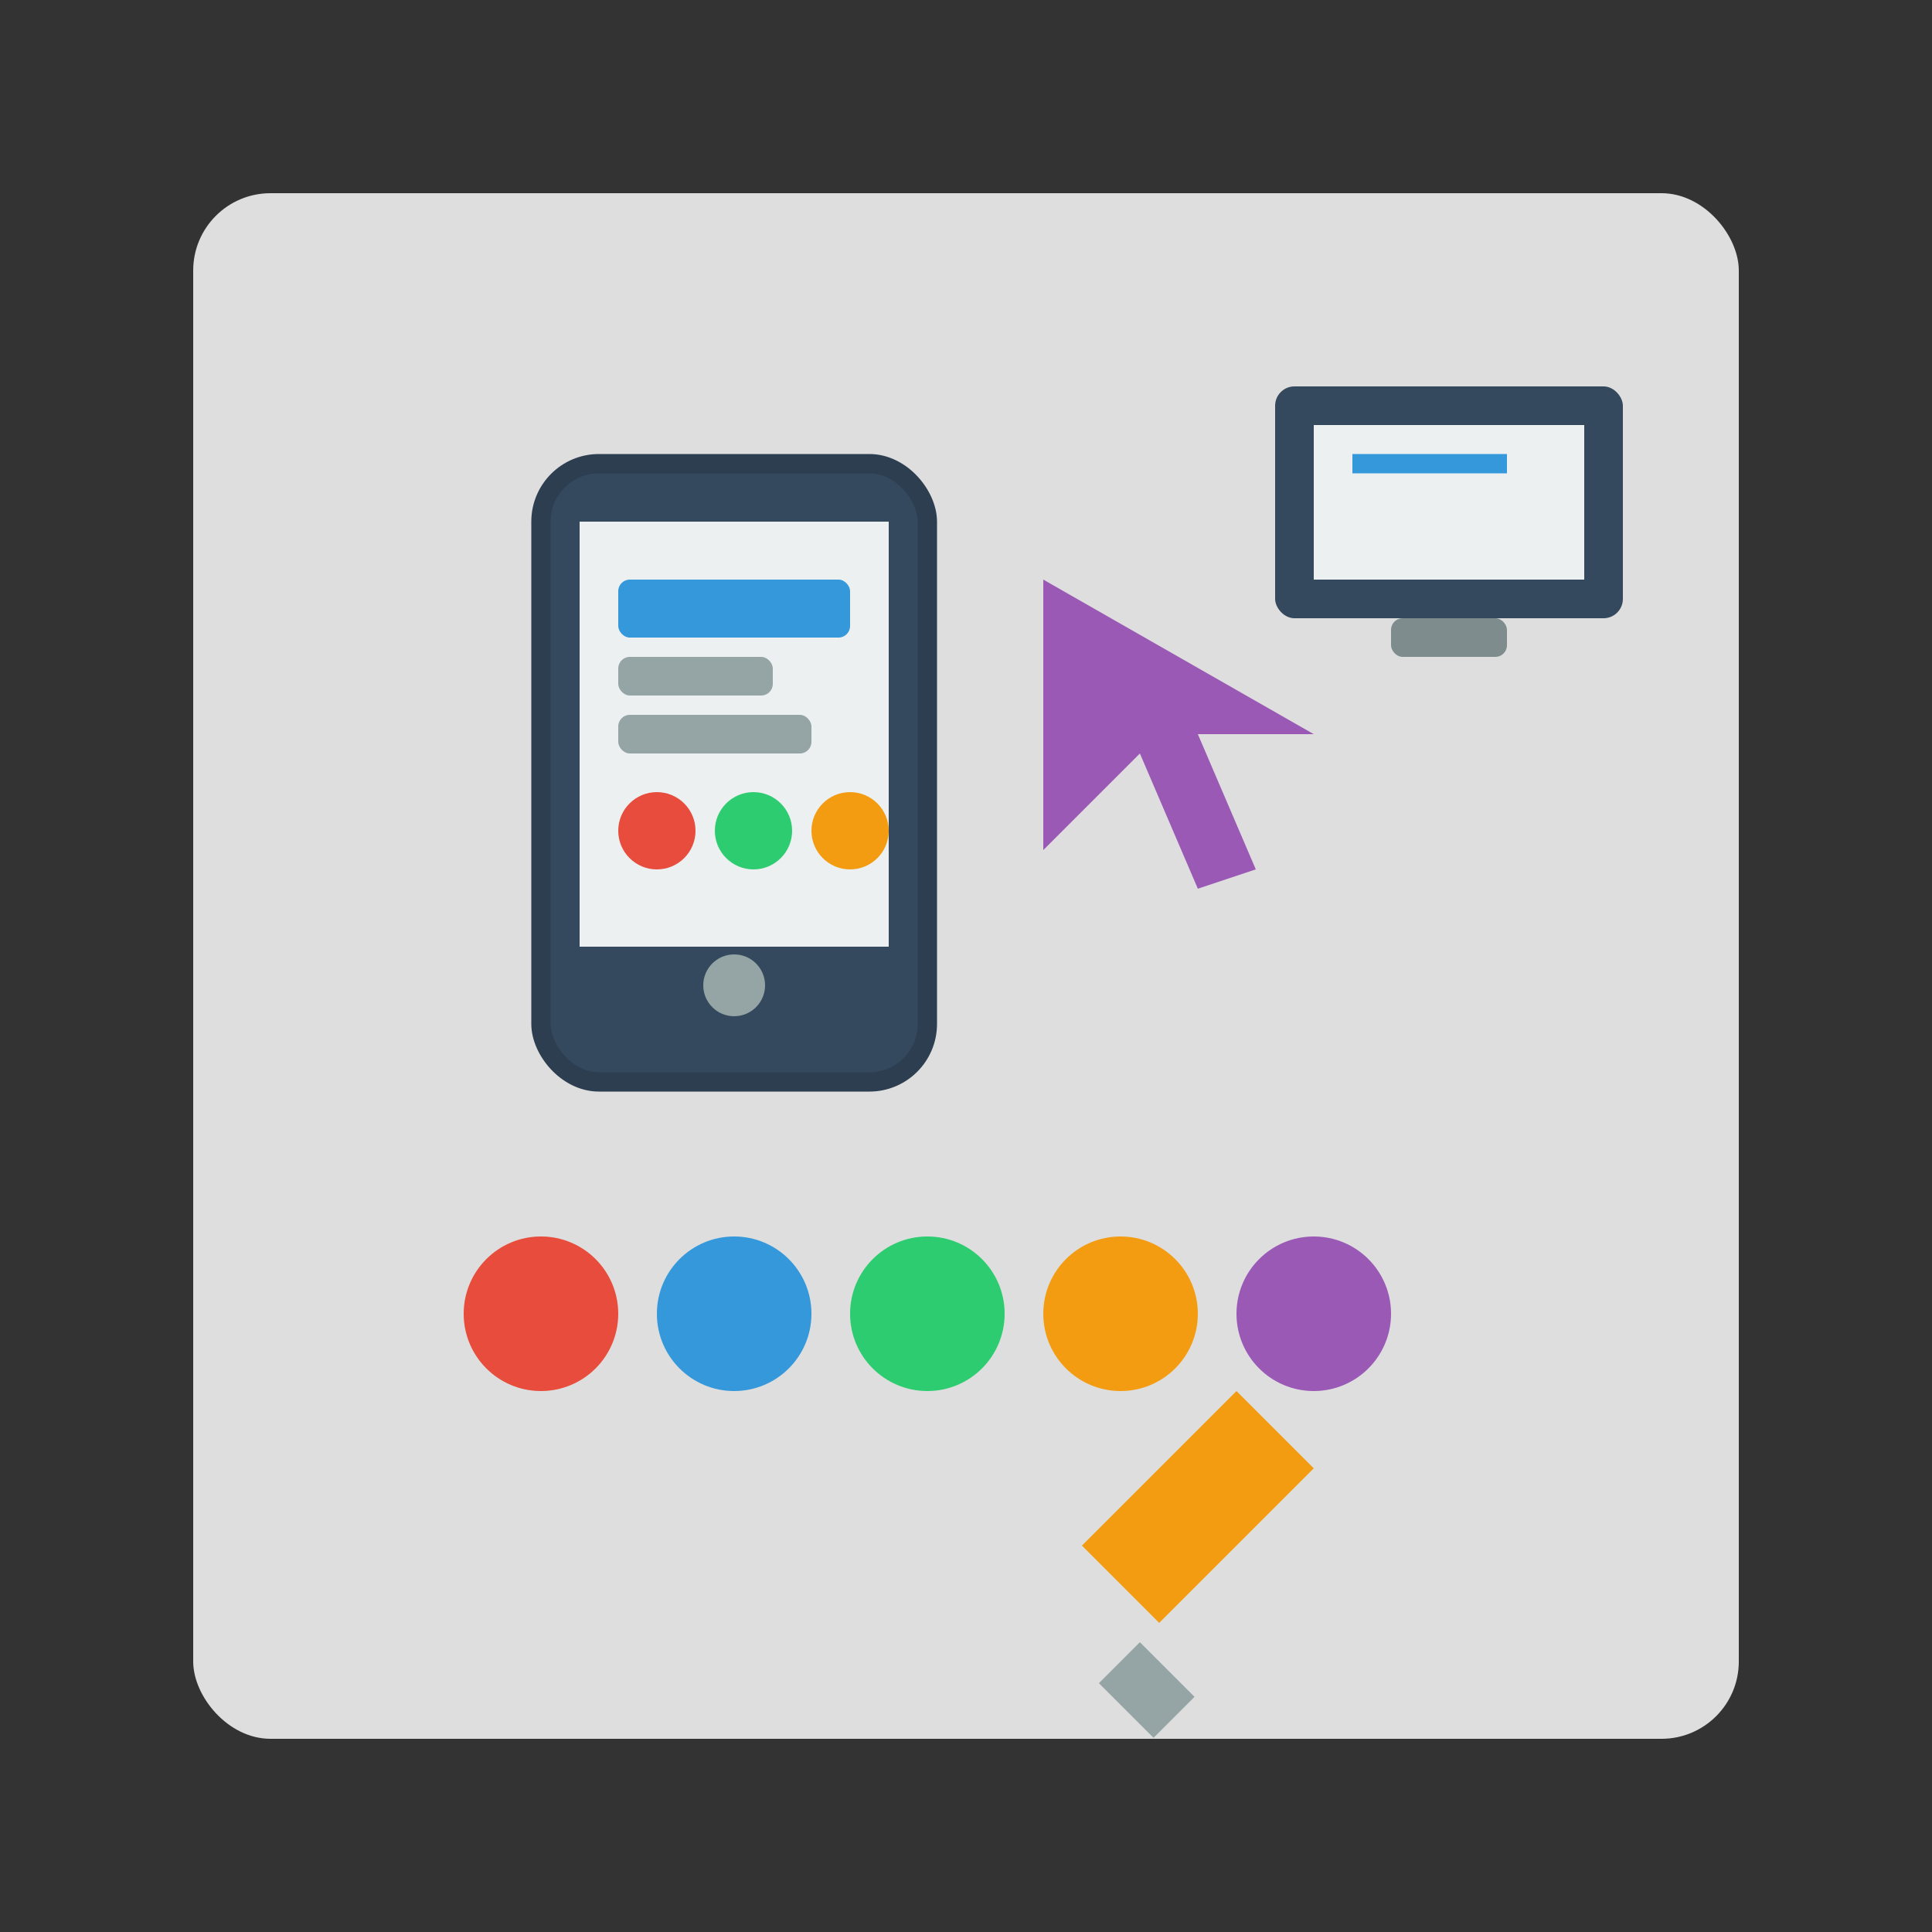
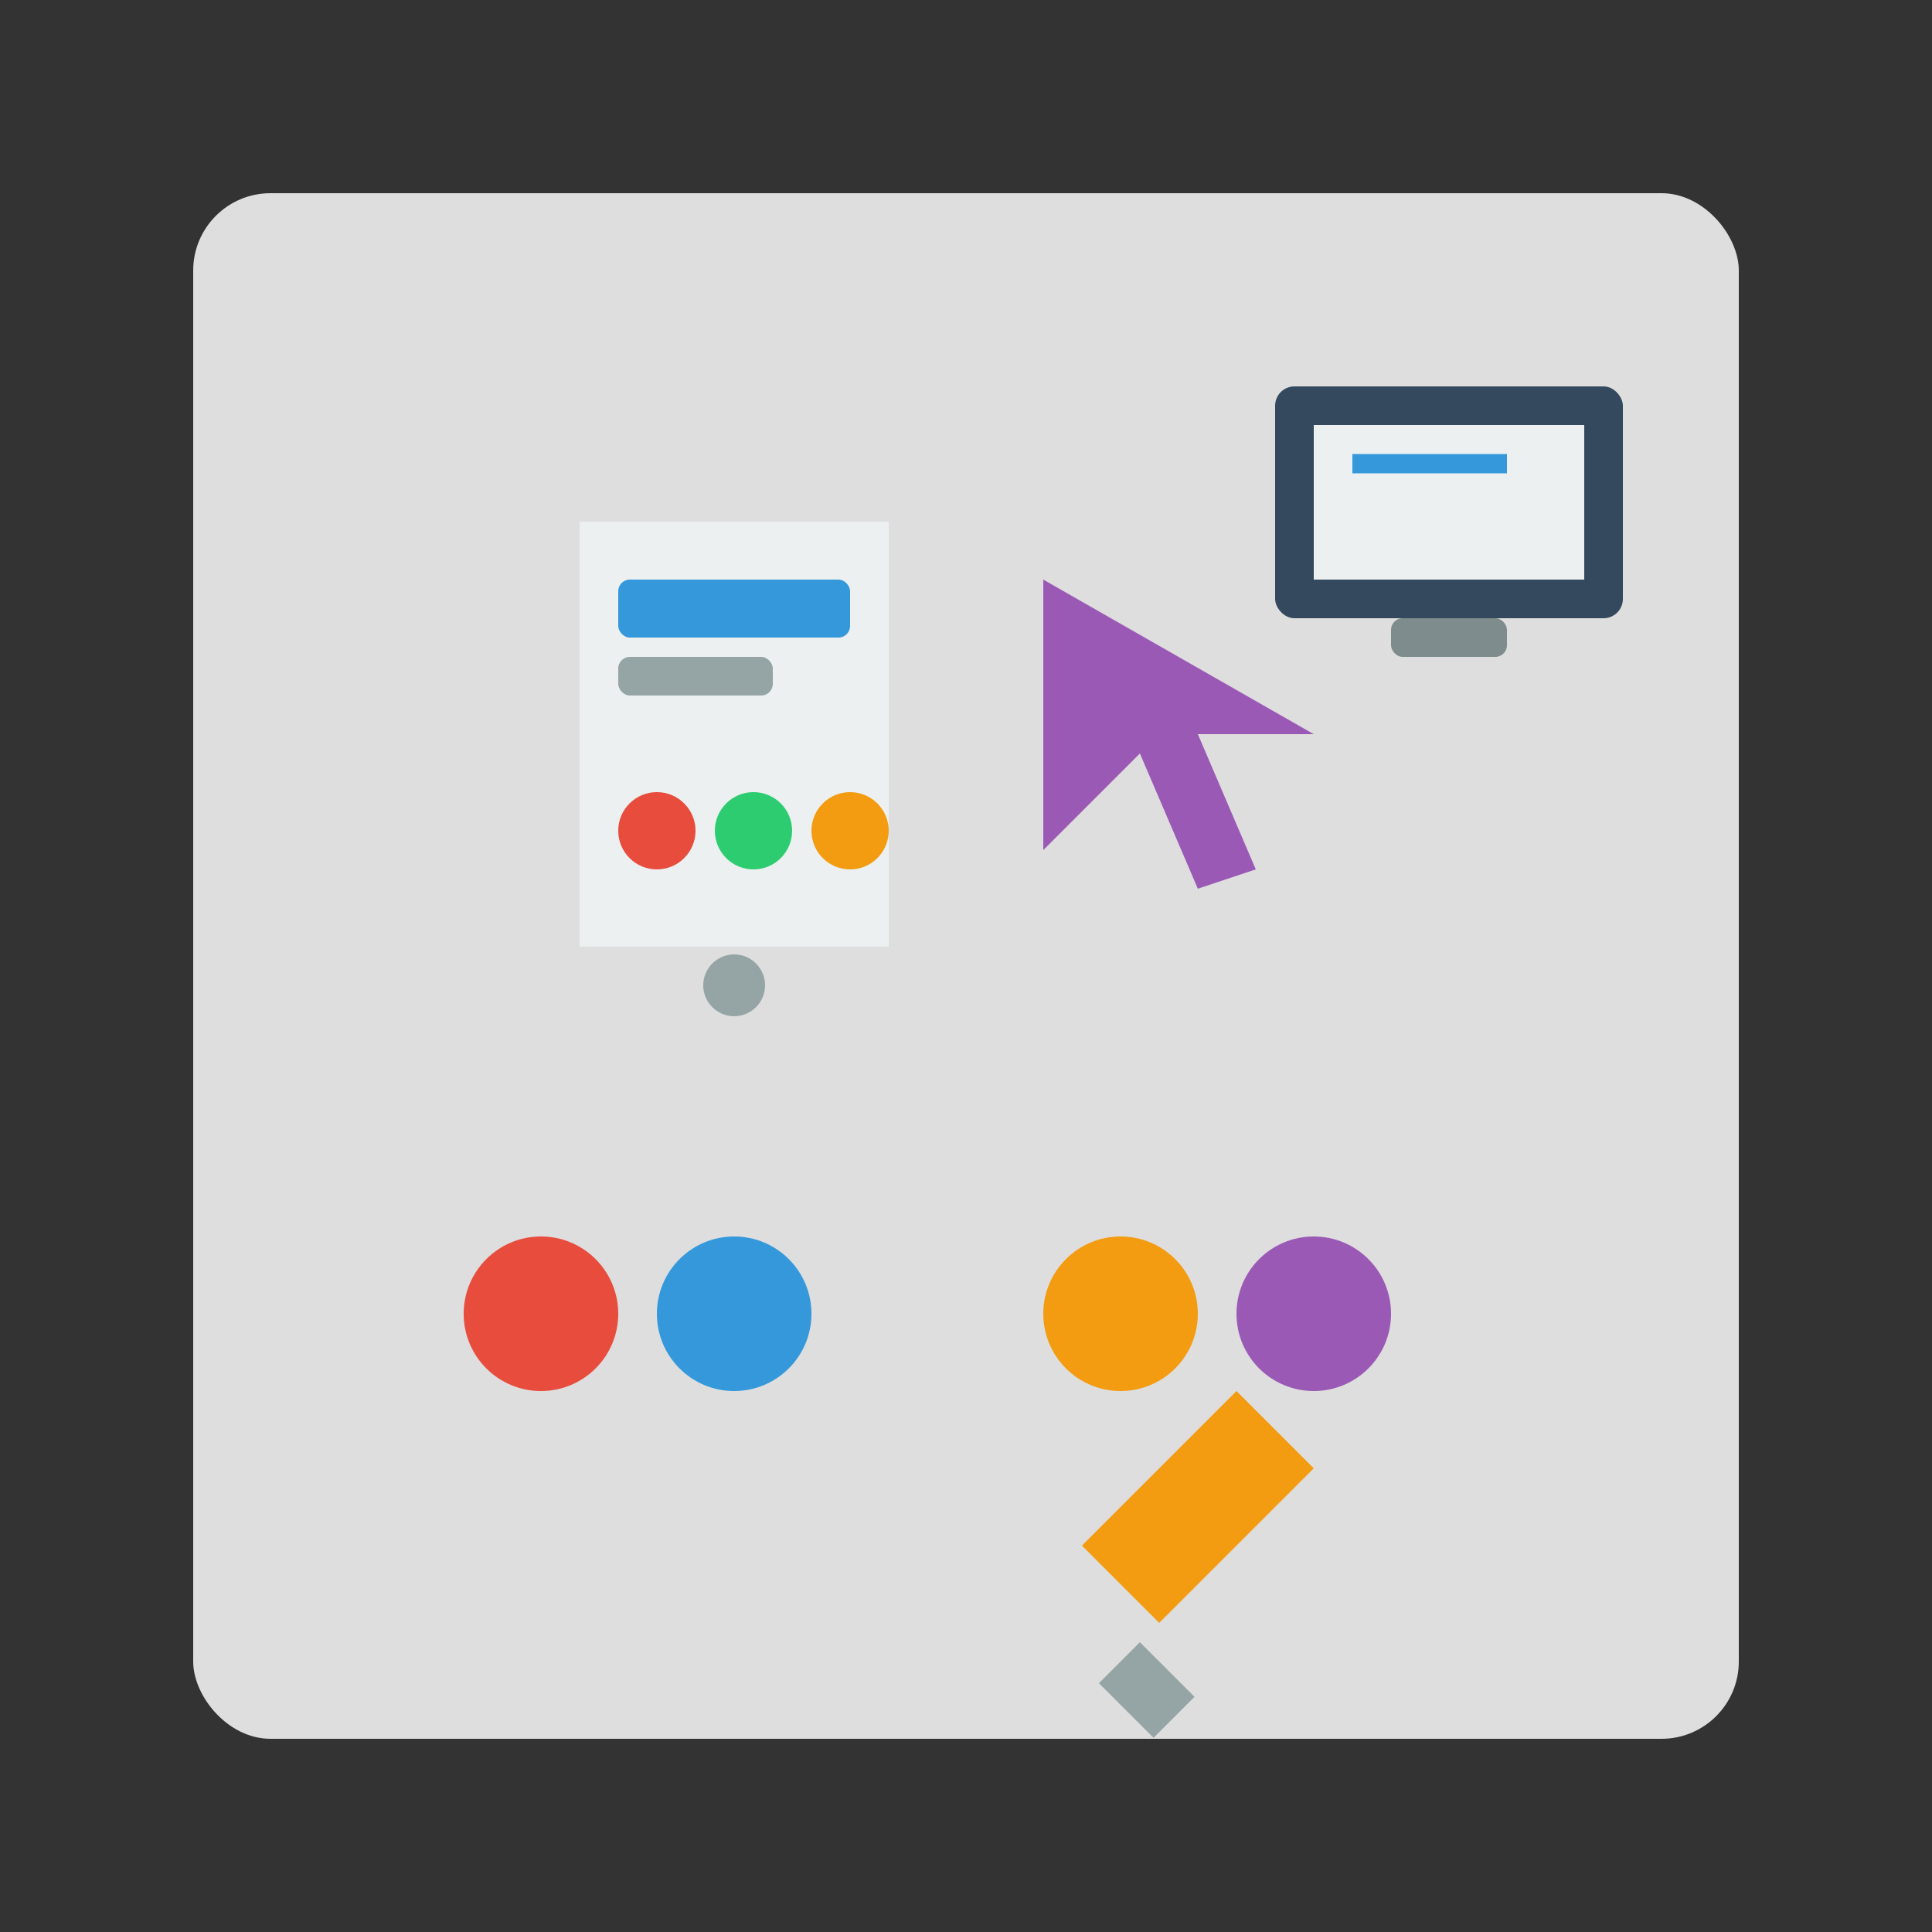
<svg xmlns="http://www.w3.org/2000/svg" width="50" height="50" viewBox="0 0 50 50" fill="none">
  <rect x="0" y="0" width="50" height="50" fill="#333333" stroke="none" />
  <rect x="5" y="5" width="40" height="40" rx="2" fill="#DEDEDE" />
-   <rect x="14" y="12" width="10" height="16" rx="1.5" fill="#34495E" stroke="#2C3E50" stroke-width="0.5" />
  <rect x="15" y="13.5" width="8" height="11" fill="#ECF0F1" />
  <circle cx="19" cy="25.5" r="0.8" fill="#95A5A6" />
  <rect x="16" y="15" width="6" height="1.5" rx="0.3" fill="#3498DB" />
  <rect x="16" y="17" width="4" height="1" rx="0.3" fill="#95A5A6" />
-   <rect x="16" y="18.5" width="5" height="1" rx="0.3" fill="#95A5A6" />
  <circle cx="17" cy="21.5" r="1" fill="#E74C3C" />
  <circle cx="19.5" cy="21.5" r="1" fill="#2ECC71" />
  <circle cx="22" cy="21.5" r="1" fill="#F39C12" />
  <path d="M27 15L27 22L29.5 19.5L31 23L32.5 22.5L31 19L34 19L27 15Z" fill="#9B59B6" />
  <circle cx="14" cy="34" r="2" fill="#E74C3C" />
  <circle cx="19" cy="34" r="2" fill="#3498DB" />
-   <circle cx="24" cy="34" r="2" fill="#2ECC71" />
  <circle cx="29" cy="34" r="2" fill="#F39C12" />
  <circle cx="34" cy="34" r="2" fill="#9B59B6" />
  <path d="M28 40L30 42L34 38L32 36L28 40Z" fill="#F39C12" />
  <rect x="29.5" y="42.5" width="2" height="1.5" fill="#95A5A6" transform="rotate(45 29.5 42.5)" />
  <rect x="33" y="10" width="9" height="6" rx="0.5" fill="#34495E" />
  <rect x="34" y="11" width="7" height="4" fill="#ECF0F1" />
  <rect x="36" y="16" width="3" height="1" rx="0.3" fill="#7F8C8D" />
  <line x1="35" y1="12" x2="39" y2="12" stroke="#3498DB" stroke-width="0.5" />
</svg>